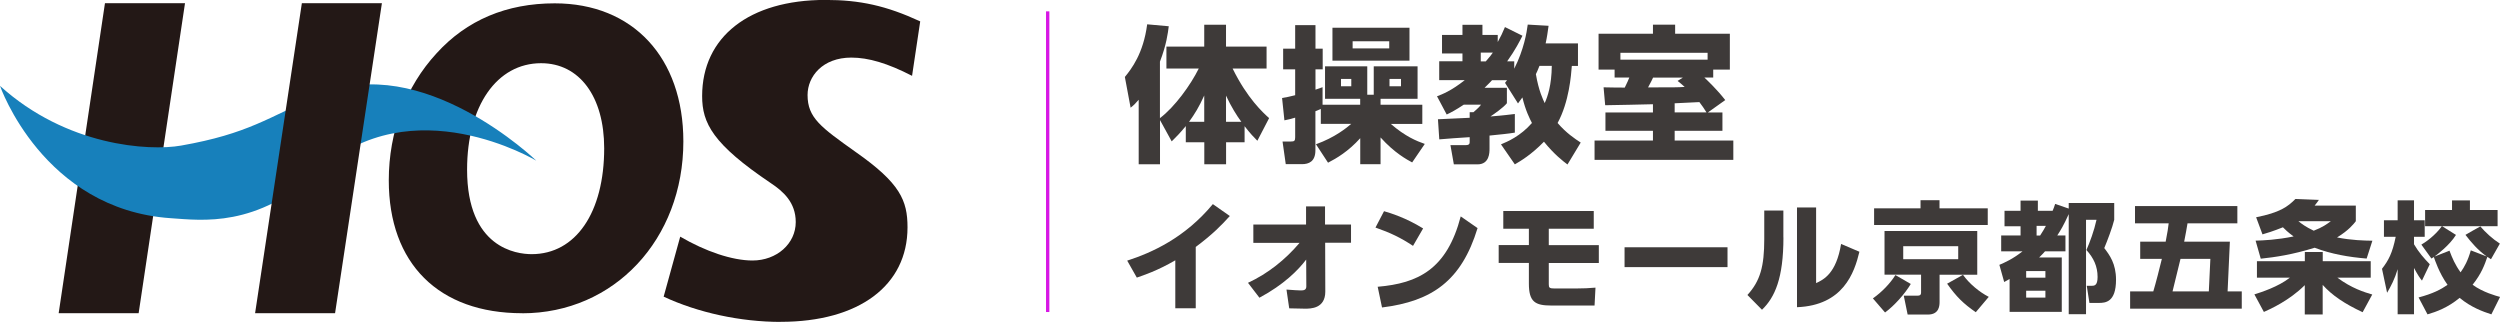
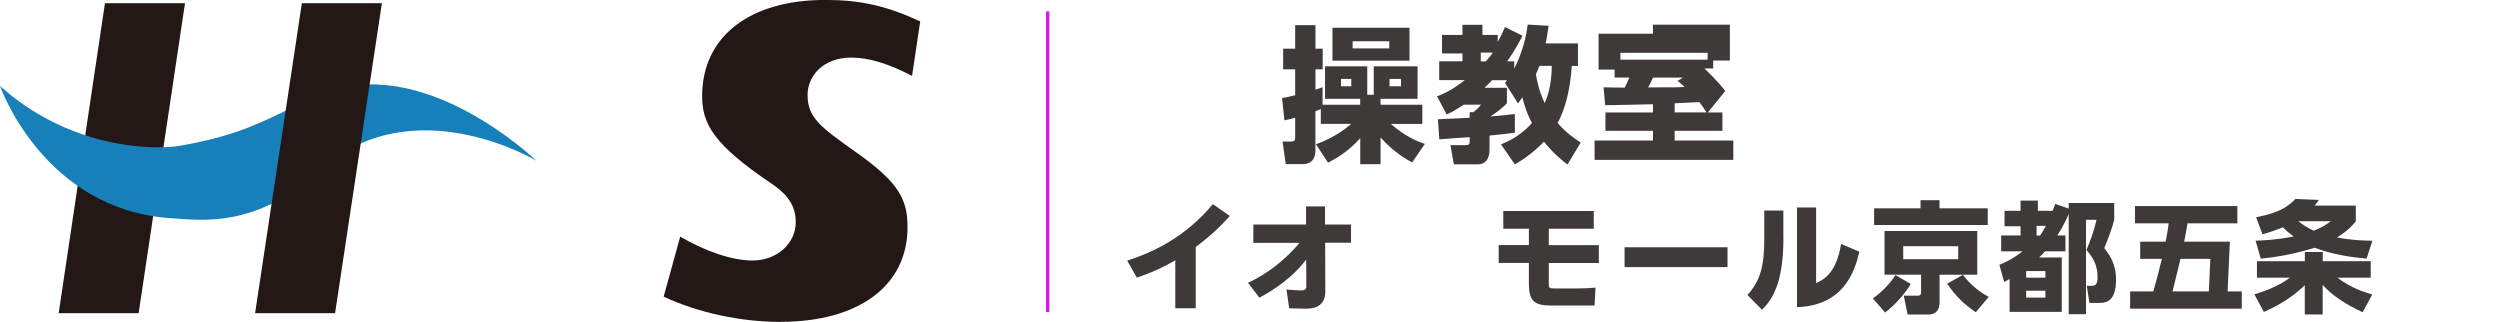
<svg xmlns="http://www.w3.org/2000/svg" viewBox="0 0 374.18 48.18">
  <g fill="#3e3a39">
-     <path d="m173.62 17.99v6.6h-3.19v-9.66c-.51.59-.7.79-1.21 1.19l-.86-4.6c.99-1.21 2.77-3.5 3.34-7.88l3.23.29c-.13 1.03-.35 2.79-1.32 5.3v8.45c2.2-1.65 4.6-4.97 5.81-7.42h-4.84v-3.28h5.66v-3.28h3.26v3.28h6.07v3.28h-5.08c2.18 4.45 4.55 6.6 5.46 7.42l-1.76 3.39c-.48-.48-1.06-1.08-1.91-2.18v2.4h-2.77v3.3h-3.26v-3.3h-2.77v-2.42c-.9 1.1-1.5 1.69-2.11 2.29l-1.74-3.17zm6.62.24v-3.94c-.79 1.74-1.39 2.71-2.27 3.94zm3.26 0h2.29c-.64-.86-1.54-2.29-2.29-3.92z" />
    <path d="m196.94 21.6c2.88-1.03 4.64-2.49 5.3-3.06h-4.55v-2.24c-.37.18-.59.26-.81.35v5.83c0 1.69-.97 2.09-2.02 2.09h-2.42l-.48-3.39h1.23c.53 0 .66-.09.66-.64v-2.93c-.64.2-1.17.31-1.61.4l-.35-3.34c.66-.11 1.17-.22 1.96-.42v-3.87h-1.8v-3.1h1.8v-3.52h3.04v3.52h1.08v3.1h-1.08v3.04c.35-.11.55-.2 1.06-.37v2.62h5.63v-.88h-5.26v-4.86h6.32v4.25h.97v-4.25h6.56v4.86h-5.54v.88h6.25v2.88h-4.71c2.16 1.87 3.83 2.55 5.08 2.99l-1.89 2.77c-.77-.42-2.64-1.41-4.73-3.74v4h-3.04v-3.89c-1.78 1.98-3.54 3.01-4.82 3.67l-1.8-2.75zm14.02-12.52h-11.53v-4.93h11.53zm-8.71 2.73h-1.54v1.1h1.54zm5.68-5.63h-5.48v1.06h5.48zm1.76 5.63h-1.72v1.1h1.72z" />
    <path d="m224.67 21.6c.95-.4 2.86-1.19 4.62-3.19-.33-.64-.97-1.89-1.43-3.83-.26.35-.51.68-.66.9l-1.94-3.08c.18-.22.24-.31.31-.4h-2.25c-.18.2-.44.48-1.12 1.14h3.34v2.31c-.55.68-1.94 1.63-2.46 1.98 1.98-.15 2.93-.29 3.65-.37v2.79c-1.1.18-2.05.26-3.79.44v1.96c0 .57 0 2.35-1.8 2.35h-3.54l-.51-2.88h2.29c.59 0 .59-.26.59-.55v-.64c-.42.02-4.38.29-4.55.33l-.2-3.01c.13 0 4.31-.2 4.75-.22v-.84h.57c.79-.68.99-.92 1.12-1.12h-2.58c-1.19.79-1.91 1.17-2.55 1.47l-1.45-2.73c.77-.29 2.13-.81 4.16-2.42h-3.83v-2.82h3.48v-1.17h-3.06v-2.77h3.06v-1.52h2.99v1.52h2.29v1.06c.44-.79.73-1.39 1.08-2.24l2.62 1.3c-.4.79-1.06 2.11-2.29 3.83h1.06v1.1c1.45-2.86 1.87-5.43 2.02-6.6l3.12.18c-.13.9-.22 1.65-.44 2.64h4.84v3.37h-.92c-.11 1.39-.4 5.37-2.13 8.54 1.32 1.52 2.55 2.33 3.46 2.93l-1.98 3.28c-.64-.48-2-1.52-3.52-3.41-1.89 1.94-3.48 2.88-4.36 3.39l-2.07-2.99zm-3.04-13.73v1.32h.75c.62-.7.86-1.03 1.06-1.32h-1.8zm8.78 2c-.26.64-.37.92-.53 1.23.42 2.49 1.08 3.83 1.32 4.33.44-.99 1.03-2.66 1.06-5.57h-1.85z" />
-     <path d="m255.62 16.83h2.18v2.75h-7.15v1.45h8.78v2.9h-20.77v-2.9h8.74v-1.45h-7.11v-2.75h7.11v-1.23c-1.03.02-6.03.15-7.15.15l-.24-2.68c.13.02 2.88.04 3.17.04.37-.73.53-1.14.68-1.5h-2.2v-1.19h-2.4v-5.37h8.14v-1.36h3.32v1.36h8.19v5.37h-2.49v1.19h-1.32c.42.4 1.91 1.8 3.12 3.37zm-.04-7.9v-1.03h-13.05v1.03zm-3.67 2.68h-4.49c-.2.44-.26.55-.75 1.47 3.94 0 4.36 0 5.48-.07-.44-.4-.68-.59-1.06-.9l.81-.51zm-1.25 5.21h4.75c-.44-.7-.55-.86-1.06-1.54-1.32.07-2.02.11-3.7.18v1.36z" />
+     <path d="m255.62 16.83h2.18v2.75h-7.15v1.45h8.78v2.9h-20.77v-2.9h8.74v-1.45h-7.11v-2.75h7.11v-1.23c-1.03.02-6.03.15-7.15.15l-.24-2.68c.13.02 2.88.04 3.17.04.37-.73.53-1.14.68-1.5h-2.2v-1.19h-2.4v-5.37h8.14v-1.36h3.32h8.19v5.37h-2.49v1.19h-1.32c.42.4 1.91 1.8 3.12 3.37zm-.04-7.9v-1.03h-13.05v1.03zm-3.67 2.68h-4.49c-.2.44-.26.55-.75 1.47 3.94 0 4.36 0 5.48-.07-.44-.4-.68-.59-1.06-.9l.81-.51zm-1.25 5.21h4.75c-.44-.7-.55-.86-1.06-1.54-1.32.07-2.02.11-3.7.18v1.36z" />
    <path d="m178.97 46.14h-3.06v-7.18c-2.7 1.57-4.72 2.23-5.76 2.59l-1.44-2.54c3.73-1.21 8.64-3.42 12.82-8.46l2.54 1.78c-1.22 1.35-2.54 2.72-5.1 4.63z" />
    <path d="m187.59 36.33v-2.72h7.89v-2.72h2.84v2.72h3.89v2.72h-3.87l.02 7.31c0 2.56-2.2 2.56-3.04 2.56-.54 0-.99-.02-2.36-.05l-.41-2.81c.95.07 1.75.13 2.14.13.47 0 .83-.07.83-.61l-.02-4.01c-1.17 1.55-3.33 3.75-7 5.71l-1.71-2.23c2.99-1.39 5.58-3.46 7.72-5.98h-6.91z" />
-     <path d="m211.49 36.8c-1.82-1.21-3.38-1.96-5.62-2.74l1.28-2.45c.99.29 3.22.96 5.85 2.58zm-5.28 6.12c6.05-.52 10.35-2.61 12.42-10.53l2.52 1.75c-2.41 7.9-6.82 10.95-14.3 11.88l-.65-3.1z" />
    <path d="m231.81 34.24v2.45h7.49v2.67h-7.49v3.19c0 .52.09.63.92.63h3.01c1.33 0 2.11-.05 3.06-.13l-.14 2.68h-6.46c-2.43 0-3.37-.54-3.37-3.28v-3.1h-4.52v-2.67h4.52v-2.45h-3.83v-2.65h13.54v2.65h-6.72z" />
    <path d="m258.56 37.01v2.97h-15.41v-2.97z" />
    <path d="m266.93 35.54c0 6.09-1.28 8.97-3.21 10.82l-2.18-2.21c1.93-2.11 2.52-4.3 2.52-8.35v-4.29h2.86v4.03zm4.88 6.84c1.15-.54 3.02-1.44 3.75-5.87l2.74 1.17c-.76 3.19-2.45 8.03-9.34 8.3v-14.93h2.86v11.33z" />
    <path d="m280.32 44.66c1.37-.96 2.61-2.27 3.37-3.49l2.3 1.33c-.86 1.46-2.49 3.28-3.85 4.27zm17.2-10.98h-17.02v-2.5h6.95v-1.22h2.84v1.22h7.22v2.5zm-1.57 7.44h-5.65v4.02c0 .52 0 1.94-1.75 1.94h-3.03l-.58-2.83h2.09c.25 0 .5-.05.5-.47v-2.67h-5.47v-6.54h13.88v6.54zm-2.86-4.27h-8.23v1.94h8.23zm.72 4.29c.92 1.3 2.43 2.56 3.85 3.29l-1.94 2.3c-1.85-1.28-2.9-2.3-4.29-4.27l2.38-1.33z" />
    <path d="m309.63 31.23v-.85h6.81v2.52c-.27 1.13-1.04 3.17-1.49 4.23.81 1.06 1.76 2.34 1.76 4.74 0 3.38-1.6 3.47-2.58 3.47h-1.4l-.4-2.56h.67c.45 0 .95 0 .95-1.33 0-1.58-.59-2.84-1.67-4.03.5-1.12 1.15-2.88 1.51-4.52h-1.57v14.13h-2.59v-14.98c-.77 1.71-1.21 2.41-1.71 3.19h1.22v2.38h-3.06c-.11.13-.43.49-.88.92h3.39v8.14h-7.81v-4.92c-.4.22-.45.25-.81.45l-.72-2.57c.79-.34 1.98-.85 3.46-2.02h-3.19v-2.38h2.9v-1.37h-2.4v-2.32h2.4v-1.53h2.59v1.53h2.21c.16-.36.23-.59.38-1.03l2.03.7zm-3.49 9.34h-2.88v.99h2.88zm0 2.94h-2.88v1.03h2.88zm-.79-8.26c.4-.61.59-.95.86-1.44h-1.39v1.44h.52z" />
    <path d="m324.14 36.17c.27-1.33.38-2.16.45-2.74h-5.04v-2.59h15.32v2.59h-7.46c-.14.83-.27 1.6-.5 2.74h6.84l-.34 7.44h2.12v2.59h-16.71v-2.59h3.47c.38-1.24.92-3.4 1.28-4.86h-3.24v-2.58h3.8zm6.46 7.44.23-4.86h-4.47c-.18.77-1.03 4.16-1.19 4.86h5.42z" />
    <path d="m353.62 46.73c-2.7-1.26-4.57-2.52-5.98-4.09v4.43h-2.68v-4.39c-2.29 2.29-5.15 3.58-6.12 4.01l-1.42-2.63c.99-.31 3.57-1.13 5.31-2.5h-4.93v-2.47h7.17v-1.37h2.68v1.37h7.18v2.47h-4.99c2.11 1.58 4.05 2.18 5.22 2.52zm-15.95-14.21c3.55-.7 4.75-1.58 5.89-2.74l3.51.14c-.22.32-.27.41-.63.85h6.16v2.34c-.31.4-1.04 1.35-2.81 2.43 2.16.43 4.07.47 5.29.49l-.86 2.67c-2.67-.22-5.29-.67-7.78-1.62-3.35 1.04-5.89 1.41-8.07 1.64l-.77-2.7c1.19-.04 3.13-.11 5.69-.63-.86-.63-1.3-1.06-1.6-1.37-1.44.58-2.49.9-3.06 1.06l-.95-2.56zm6.34.59c.41.34 1.08.85 2.29 1.42 1.35-.52 1.94-.97 2.56-1.42h-4.84z" />
-     <path d="m356.52 40.23c.97-1.26 1.55-2.32 2.05-4.79h-1.76v-2.47h2.05v-2.99h2.45v2.99h1.6v2.47h-1.6v1.12c.72 1.22 1.49 2.09 2.36 2.99l-1.17 2.45c-.29-.36-.56-.72-1.19-1.89v6.93h-2.45v-6.75c-.43 1.46-.99 2.52-1.58 3.53l-.76-3.58zm5.47 4.29c2.14-.56 3.37-1.21 4.34-1.89-1.24-1.71-1.94-3.83-2.05-4.16-.11.05-.16.11-.36.23l-1.51-2.09c1.35-.79 2.49-1.93 3.06-2.75h-2.5v-2.43h4.03v-1.44h2.68v1.44h4.14v2.43h-8.3l2.07 1.3c-.97 1.57-2.81 2.93-3.22 3.24l2.25-.88c.4 1.08.86 2.14 1.66 3.24.58-.81 1.1-1.76 1.53-3.29l2.39.92c-1.33-.95-2.29-2.07-3.19-3.24.76-.43 1.66-.97 2.23-1.26.77.9 1.82 1.87 2.92 2.57l-1.33 2.34c-.32-.2-.4-.25-.54-.36-.4 1.15-.85 2.47-2.21 4.18 1.53 1.12 3.51 1.66 4.11 1.82l-1.3 2.61c-1.26-.41-3.06-1.06-4.75-2.47-1.76 1.46-3.49 2.09-4.81 2.47l-1.33-2.52z" />
  </g>
  <path d="m20.75 46.88h-11.97l6.93-46.4h11.98z" fill="#231816" />
-   <path d="m78.16 46.88c-12.51 0-19.97-7.43-19.97-19.89 0-7.27 2.54-14.02 7.16-19.02 4.51-4.96 10.46-7.47 17.68-7.47 11.7 0 19.25 8.12 19.25 20.67 0 14.66-10.36 25.72-24.12 25.72m2.83-37.43c-6.63 0-11.08 6.4-11.08 15.93 0 11.74 7.4 12.65 9.66 12.65 6.6 0 10.86-6.22 10.86-15.85 0-7.74-3.71-12.73-9.44-12.73" fill="#231816" />
  <path d="m116.85 48.18c-6.04 0-12.4-1.39-17.52-3.78l2.48-8.98c3.78 2.21 7.78 3.57 10.82 3.57 3.63 0 6.47-2.52 6.47-5.75 0-2.95-1.88-4.6-3.73-5.83-8.69-5.85-10.28-8.97-10.28-13.03 0-8.87 7.06-14.39 18.43-14.39 5.19 0 9.12.86 14.21 3.21l-1.22 8.15c-3.68-1.89-6.53-2.73-9.09-2.73-4.3 0-6.55 2.82-6.55 5.6 0 3.41 1.97 4.81 7.23 8.55 6.62 4.64 7.73 7.23 7.73 11.26 0 8.72-7.28 14.14-18.99 14.14" fill="#231816" />
  <path d="m0 12.85s6.41 18.51 25.58 19.81c4.72.32 12.77 1.46 22.1-7.04 13.99-12.76 32.59-1.57 32.59-1.57s-17.09-16.47-32.37-9.85c-7.83 3.4-10.7 5.81-20.8 7.59-4.8.85-17.15.08-27.09-8.93" fill="#1780bb" />
  <path d="m45.18.48h11.98l-7.01 46.4h-11.97z" fill="#231816" />
  <path d="m156.81 1.7v45" fill="none" stroke="#d717e5" stroke-miterlimit="10" stroke-width=".5" />
</svg>